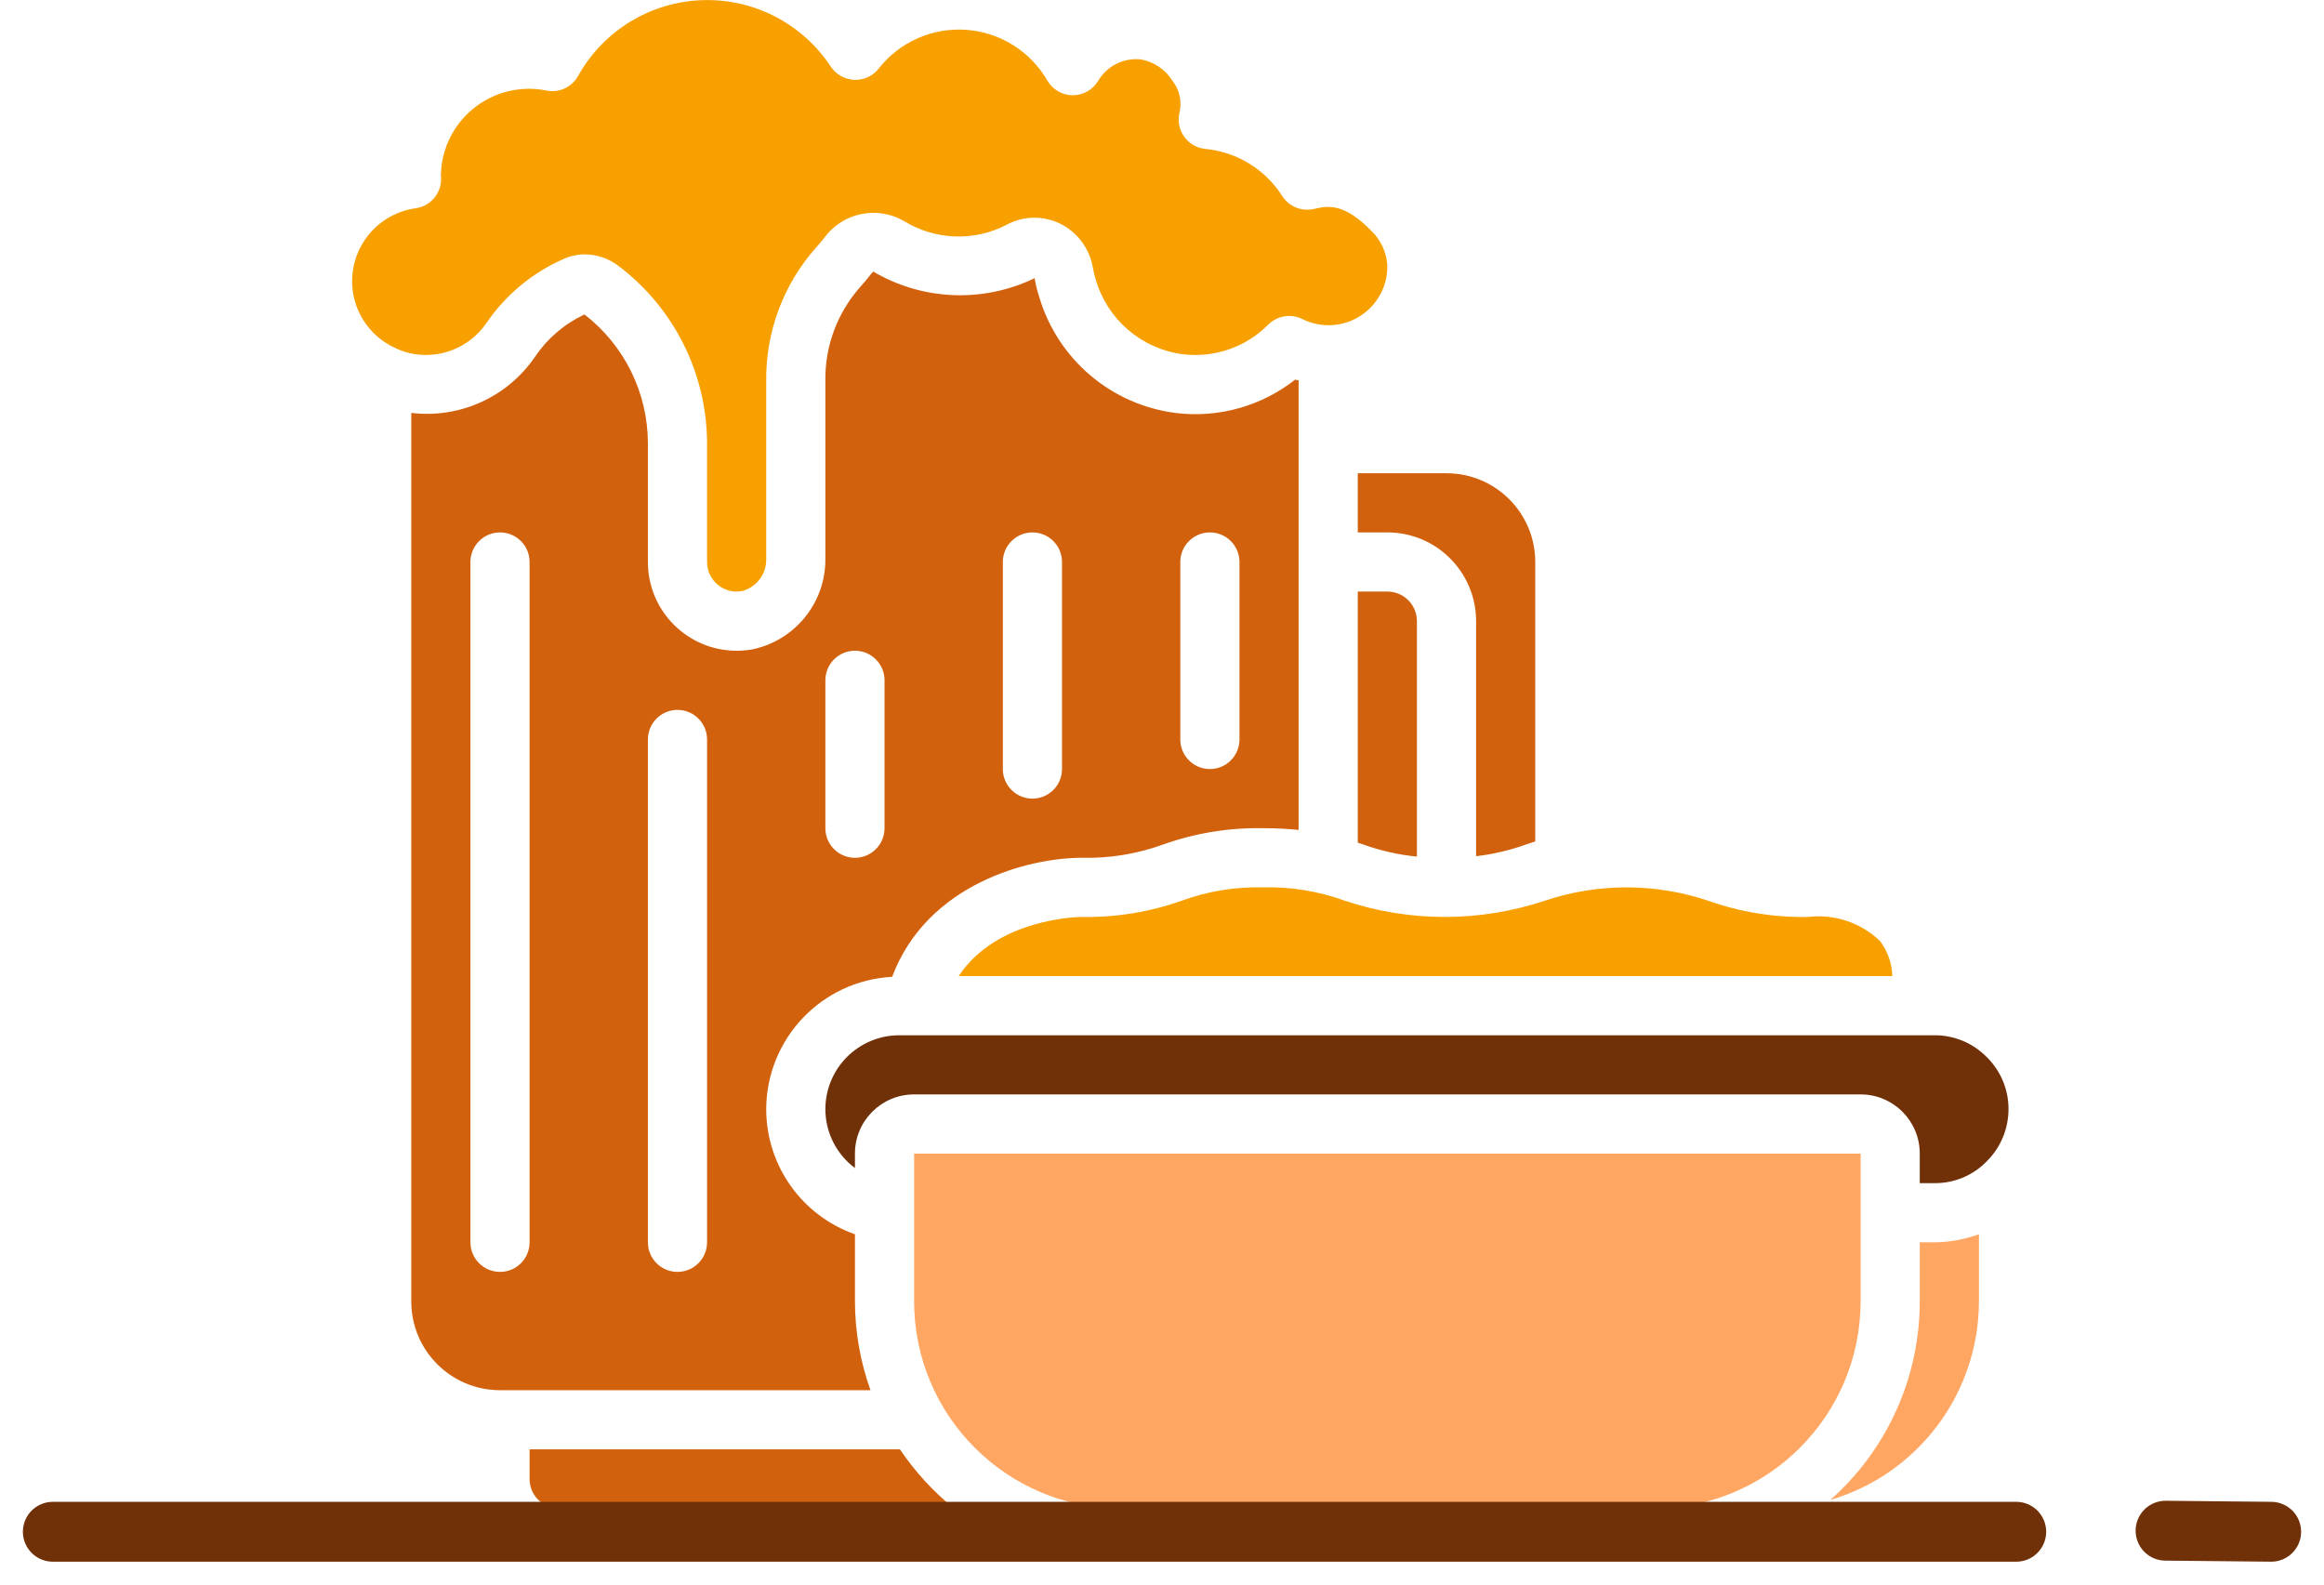
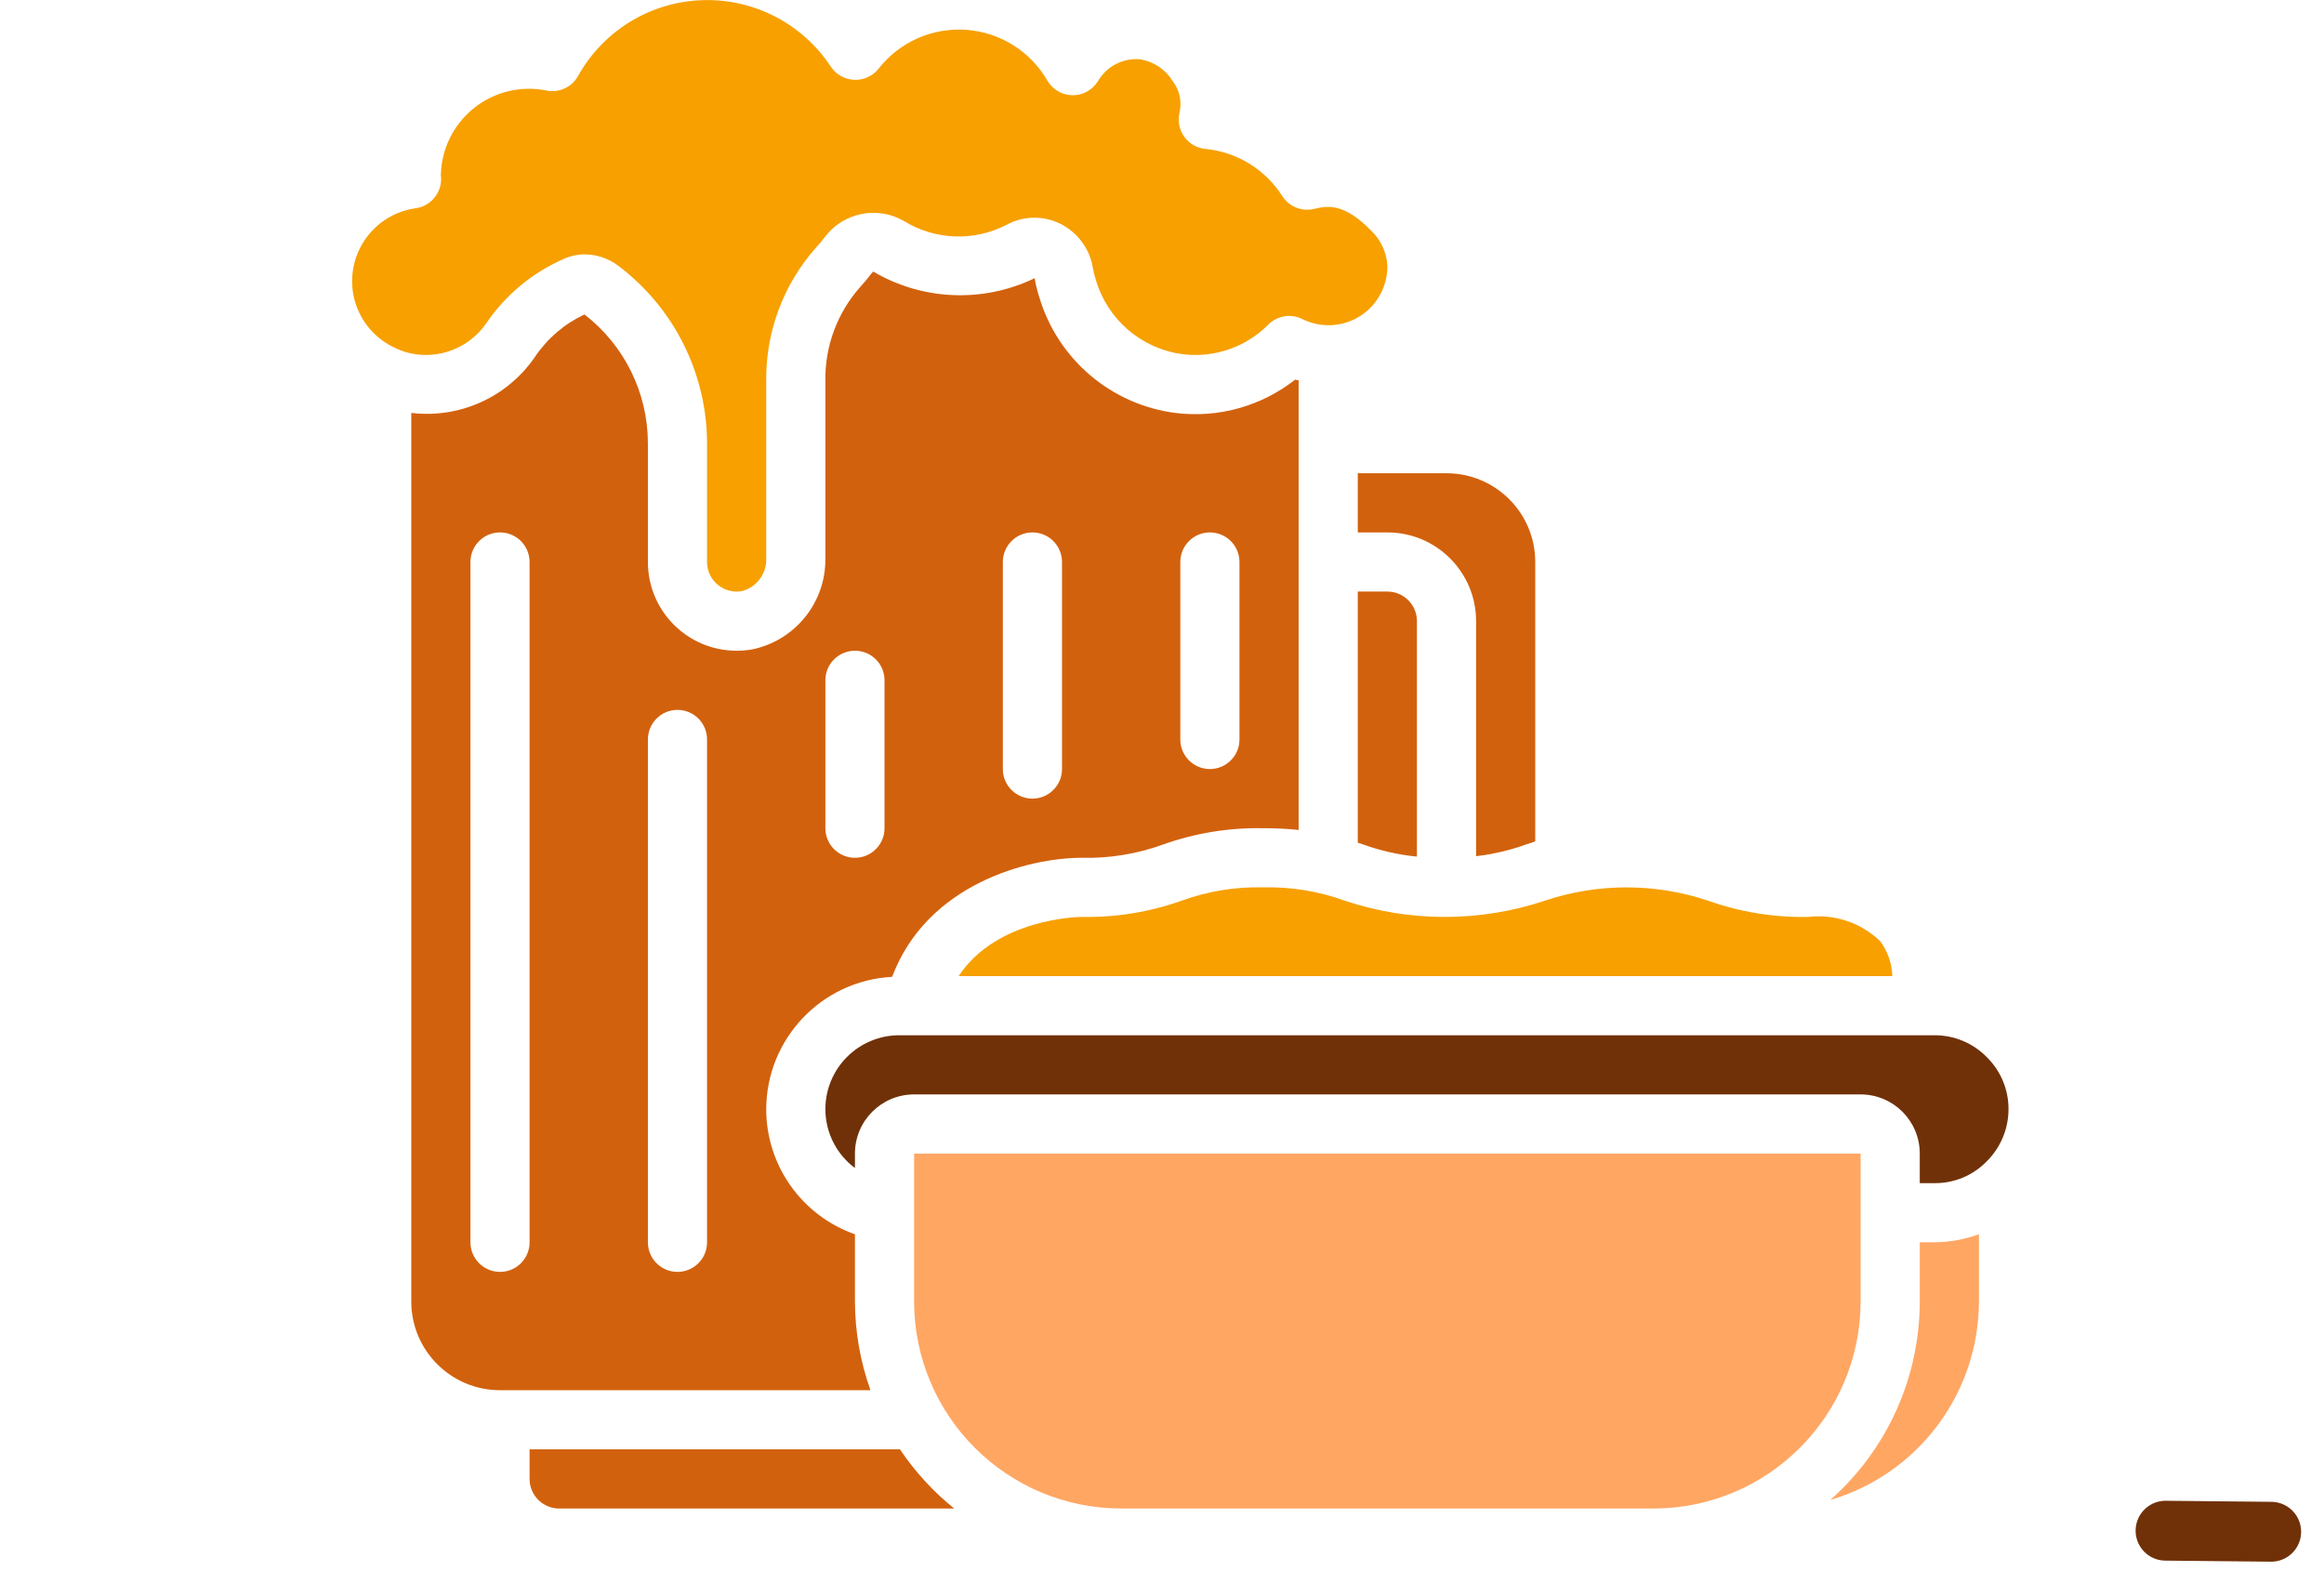
<svg xmlns="http://www.w3.org/2000/svg" width="66px" height="45px" viewBox="0 0 66 45" version="1.1">
  <title>Illustrations / Food / Pub Food</title>
  <g id="Illustrations" stroke="none" stroke-width="1" fill="none" fill-rule="evenodd">
    <g id="Group-15" transform="translate(-3, -25)">
-       <rect id="Rectangle" x="0" y="0" width="70" height="70" />
      <path d="M41.56,40.12 L42.4,40.12 C43.792,40.12 44.92,41.248 44.92,42.64 L44.92,49.315 C45.407,49.258 45.886,49.145 46.348,48.979 L46.6,48.895 L46.6,40.96 C46.6,39.568 45.472,38.44 44.08,38.44 L41.56,38.44 L41.56,40.12 Z" id="Path" fill="#D2610D" fill-rule="nonzero" />
      <path d="M41.191,50.579 C40.449,50.309 39.662,50.18 38.872,50.2 C38.083,50.18 37.298,50.309 36.557,50.579 C35.647,50.902 34.686,51.058 33.72,51.04 C33.609,51.04 31.305,51.085 30.225,52.72 L56.741,52.72 C56.73,52.362 56.61,52.017 56.397,51.73 C55.853,51.204 55.102,50.951 54.351,51.04 C53.384,51.059 52.421,50.902 51.51,50.579 C50.004,50.074 48.375,50.074 46.87,50.579 C45.027,51.194 43.034,51.194 41.191,50.579 Z" id="Path" fill="#F7A000" fill-rule="nonzero" />
      <path d="M16.812,34.177 C17.361,33.37 18.128,32.735 19.024,32.347 C19.209,32.265 19.409,32.223 19.612,32.224 C19.955,32.227 20.288,32.341 20.56,32.549 C22.141,33.741 23.073,35.603 23.08,37.582 L23.08,40.96 C23.08,41.209 23.19,41.445 23.381,41.604 C23.571,41.764 23.823,41.831 24.068,41.787 C24.488,41.679 24.777,41.292 24.76,40.858 L24.76,35.818 C24.744,34.42 25.251,33.068 26.18,32.025 C26.264,31.936 26.341,31.843 26.415,31.745 C26.938,31.038 27.909,30.836 28.67,31.276 C29.555,31.821 30.66,31.863 31.582,31.386 C32.056,31.127 32.626,31.115 33.11,31.353 C33.604,31.599 33.95,32.068 34.039,32.613 C34.056,32.72 34.082,32.826 34.116,32.929 C34.441,34.069 35.413,34.906 36.589,35.059 C37.485,35.17 38.382,34.86 39.017,34.219 C39.273,33.964 39.663,33.9 39.986,34.061 C40.508,34.321 41.127,34.29 41.621,33.979 C42.114,33.668 42.409,33.123 42.4,32.54 C42.377,32.165 42.214,31.813 41.943,31.553 C41.201,30.797 40.752,30.826 40.323,30.932 C39.973,31.017 39.608,30.87 39.415,30.567 C38.931,29.808 38.126,29.315 37.231,29.229 C36.992,29.206 36.775,29.081 36.634,28.887 C36.493,28.693 36.442,28.448 36.493,28.214 C36.573,27.897 36.503,27.562 36.304,27.303 C36.104,26.979 35.775,26.755 35.4,26.687 C34.911,26.634 34.436,26.873 34.186,27.297 C34.035,27.55 33.761,27.705 33.466,27.705 C33.17,27.704 32.896,27.547 32.746,27.292 C32.265,26.457 31.401,25.915 30.439,25.847 C29.478,25.779 28.545,26.192 27.951,26.951 C27.784,27.162 27.526,27.279 27.257,27.267 C26.989,27.255 26.742,27.116 26.594,26.892 C25.786,25.666 24.397,24.95 22.93,25.005 C21.463,25.059 20.131,25.875 19.417,27.158 C19.239,27.479 18.871,27.647 18.512,27.57 C17.786,27.425 17.033,27.609 16.456,28.073 C15.879,28.536 15.536,29.231 15.52,29.971 C15.581,30.428 15.263,30.848 14.807,30.914 C14.228,30.994 13.708,31.312 13.375,31.792 C13.041,32.273 12.923,32.87 13.05,33.441 C13.189,34.053 13.595,34.57 14.156,34.85 L14.173,34.857 C14.321,34.934 14.477,34.992 14.639,35.03 C15.469,35.217 16.33,34.879 16.812,34.177 Z" id="Path" fill="#F7A000" fill-rule="nonzero" />
      <path d="M43.24,42.64 C43.24,42.176 42.864,41.8 42.4,41.8 L41.56,41.8 L41.56,48.932 L41.711,48.981 C42.204,49.16 42.718,49.276 43.24,49.326 L43.24,42.64 Z" id="Path" fill="#D2610D" fill-rule="nonzero" />
      <path d="M55.84,57.76 L28.96,57.76 L28.96,61.96 C28.964,65.206 31.594,67.836 34.84,67.84 L49.96,67.84 C53.206,67.836 55.836,65.206 55.84,61.96 L55.84,57.76 Z" id="Path" fill="#FFA663" fill-rule="nonzero" />
      <path d="M27.28,61.96 L27.28,60.052 C25.771,59.522 24.761,58.099 24.76,56.5 C24.766,54.497 26.335,52.847 28.336,52.741 C29.335,50.087 32.23,49.36 33.72,49.36 C34.509,49.38 35.295,49.251 36.037,48.981 C36.946,48.658 37.907,48.501 38.872,48.52 C39.209,48.519 39.545,48.535 39.88,48.569 L39.88,35.802 C39.847,35.794 39.814,35.791 39.782,35.781 C38.824,36.534 37.606,36.876 36.397,36.729 C34.563,36.499 33.04,35.206 32.514,33.435 C32.457,33.26 32.413,33.082 32.383,32.9 C30.914,33.61 29.188,33.536 27.785,32.704 C27.811,32.72 27.769,32.74 27.751,32.764 C27.648,32.899 27.539,33.029 27.424,33.156 C26.775,33.889 26.424,34.839 26.44,35.818 L26.44,40.858 C26.456,42.111 25.576,43.199 24.347,43.445 C24.206,43.468 24.063,43.48 23.92,43.48 C22.528,43.48 21.4,42.352 21.4,40.96 L21.4,37.582 C21.396,36.152 20.731,34.804 19.598,33.93 C19.03,34.196 18.546,34.611 18.195,35.131 C17.413,36.277 16.058,36.892 14.68,36.726 L14.68,61.96 C14.68,63.352 15.808,64.48 17.2,64.48 L27.721,64.48 C27.431,63.671 27.282,62.819 27.28,61.96 Z M36.52,40.96 C36.52,40.496 36.896,40.12 37.36,40.12 C37.824,40.12 38.2,40.496 38.2,40.96 L38.2,46 C38.2,46.464 37.824,46.84 37.36,46.84 C36.896,46.84 36.52,46.464 36.52,46 L36.52,40.96 Z M31.48,40.96 C31.48,40.496 31.856,40.12 32.32,40.12 C32.784,40.12 33.16,40.496 33.16,40.96 L33.16,46.84 C33.16,47.304 32.784,47.68 32.32,47.68 C31.856,47.68 31.48,47.304 31.48,46.84 L31.48,40.96 Z M26.44,44.32 C26.44,43.856 26.816,43.48 27.28,43.48 C27.744,43.48 28.12,43.856 28.12,44.32 L28.12,48.52 C28.12,48.984 27.744,49.36 27.28,49.36 C26.816,49.36 26.44,48.984 26.44,48.52 L26.44,44.32 Z M18.04,60.28 C18.04,60.744 17.664,61.12 17.2,61.12 C16.736,61.12 16.36,60.744 16.36,60.28 L16.36,40.96 C16.36,40.496 16.736,40.12 17.2,40.12 C17.664,40.12 18.04,40.496 18.04,40.96 L18.04,60.28 Z M23.08,60.28 C23.08,60.744 22.704,61.12 22.24,61.12 C21.776,61.12 21.4,60.744 21.4,60.28 L21.4,46 C21.4,45.536 21.776,45.16 22.24,45.16 C22.704,45.16 23.08,45.536 23.08,46 L23.08,60.28 Z" id="Shape" fill="#D2610D" fill-rule="nonzero" />
      <path d="M28.558,66.16 L18.04,66.16 L18.04,67 C18.04,67.464 18.416,67.84 18.88,67.84 L30.099,67.84 C29.504,67.361 28.985,66.794 28.558,66.16 Z" id="Path" fill="#D2610D" fill-rule="nonzero" />
      <path d="M57.52,60.28 L57.52,61.96 C57.519,64.116 56.594,66.168 54.979,67.597 C57.479,66.86 59.196,64.566 59.2,61.96 L59.2,60.051 C58.796,60.198 58.37,60.276 57.94,60.28 L57.52,60.28 Z" id="Path" fill="#FFA663" fill-rule="nonzero" />
      <path d="M59.426,55.024 C59.036,54.623 58.499,54.398 57.94,54.4 L28.54,54.4 C27.983,54.4 27.449,54.621 27.055,55.015 C26.661,55.409 26.44,55.943 26.44,56.5 C26.441,57.158 26.752,57.778 27.28,58.171 L27.28,57.76 C27.28,56.832 28.032,56.08 28.96,56.08 L55.84,56.08 C56.768,56.08 57.52,56.832 57.52,57.76 L57.52,58.6 L57.94,58.6 C58.503,58.605 59.043,58.377 59.432,57.97 C59.821,57.58 60.04,57.051 60.04,56.5 C60.043,55.945 59.821,55.413 59.426,55.024 Z" id="Path" fill="#703108" fill-rule="nonzero" />
-       <line x1="4.5" y1="68.5" x2="60.26" y2="68.5" id="Path-10" stroke="#703108" stroke-width="1.7" stroke-linecap="round" />
      <line x1="64.5" y1="68.47" x2="67.5" y2="68.5" id="Path-10" stroke="#703108" stroke-width="1.7" stroke-linecap="round" />
    </g>
  </g>
</svg>